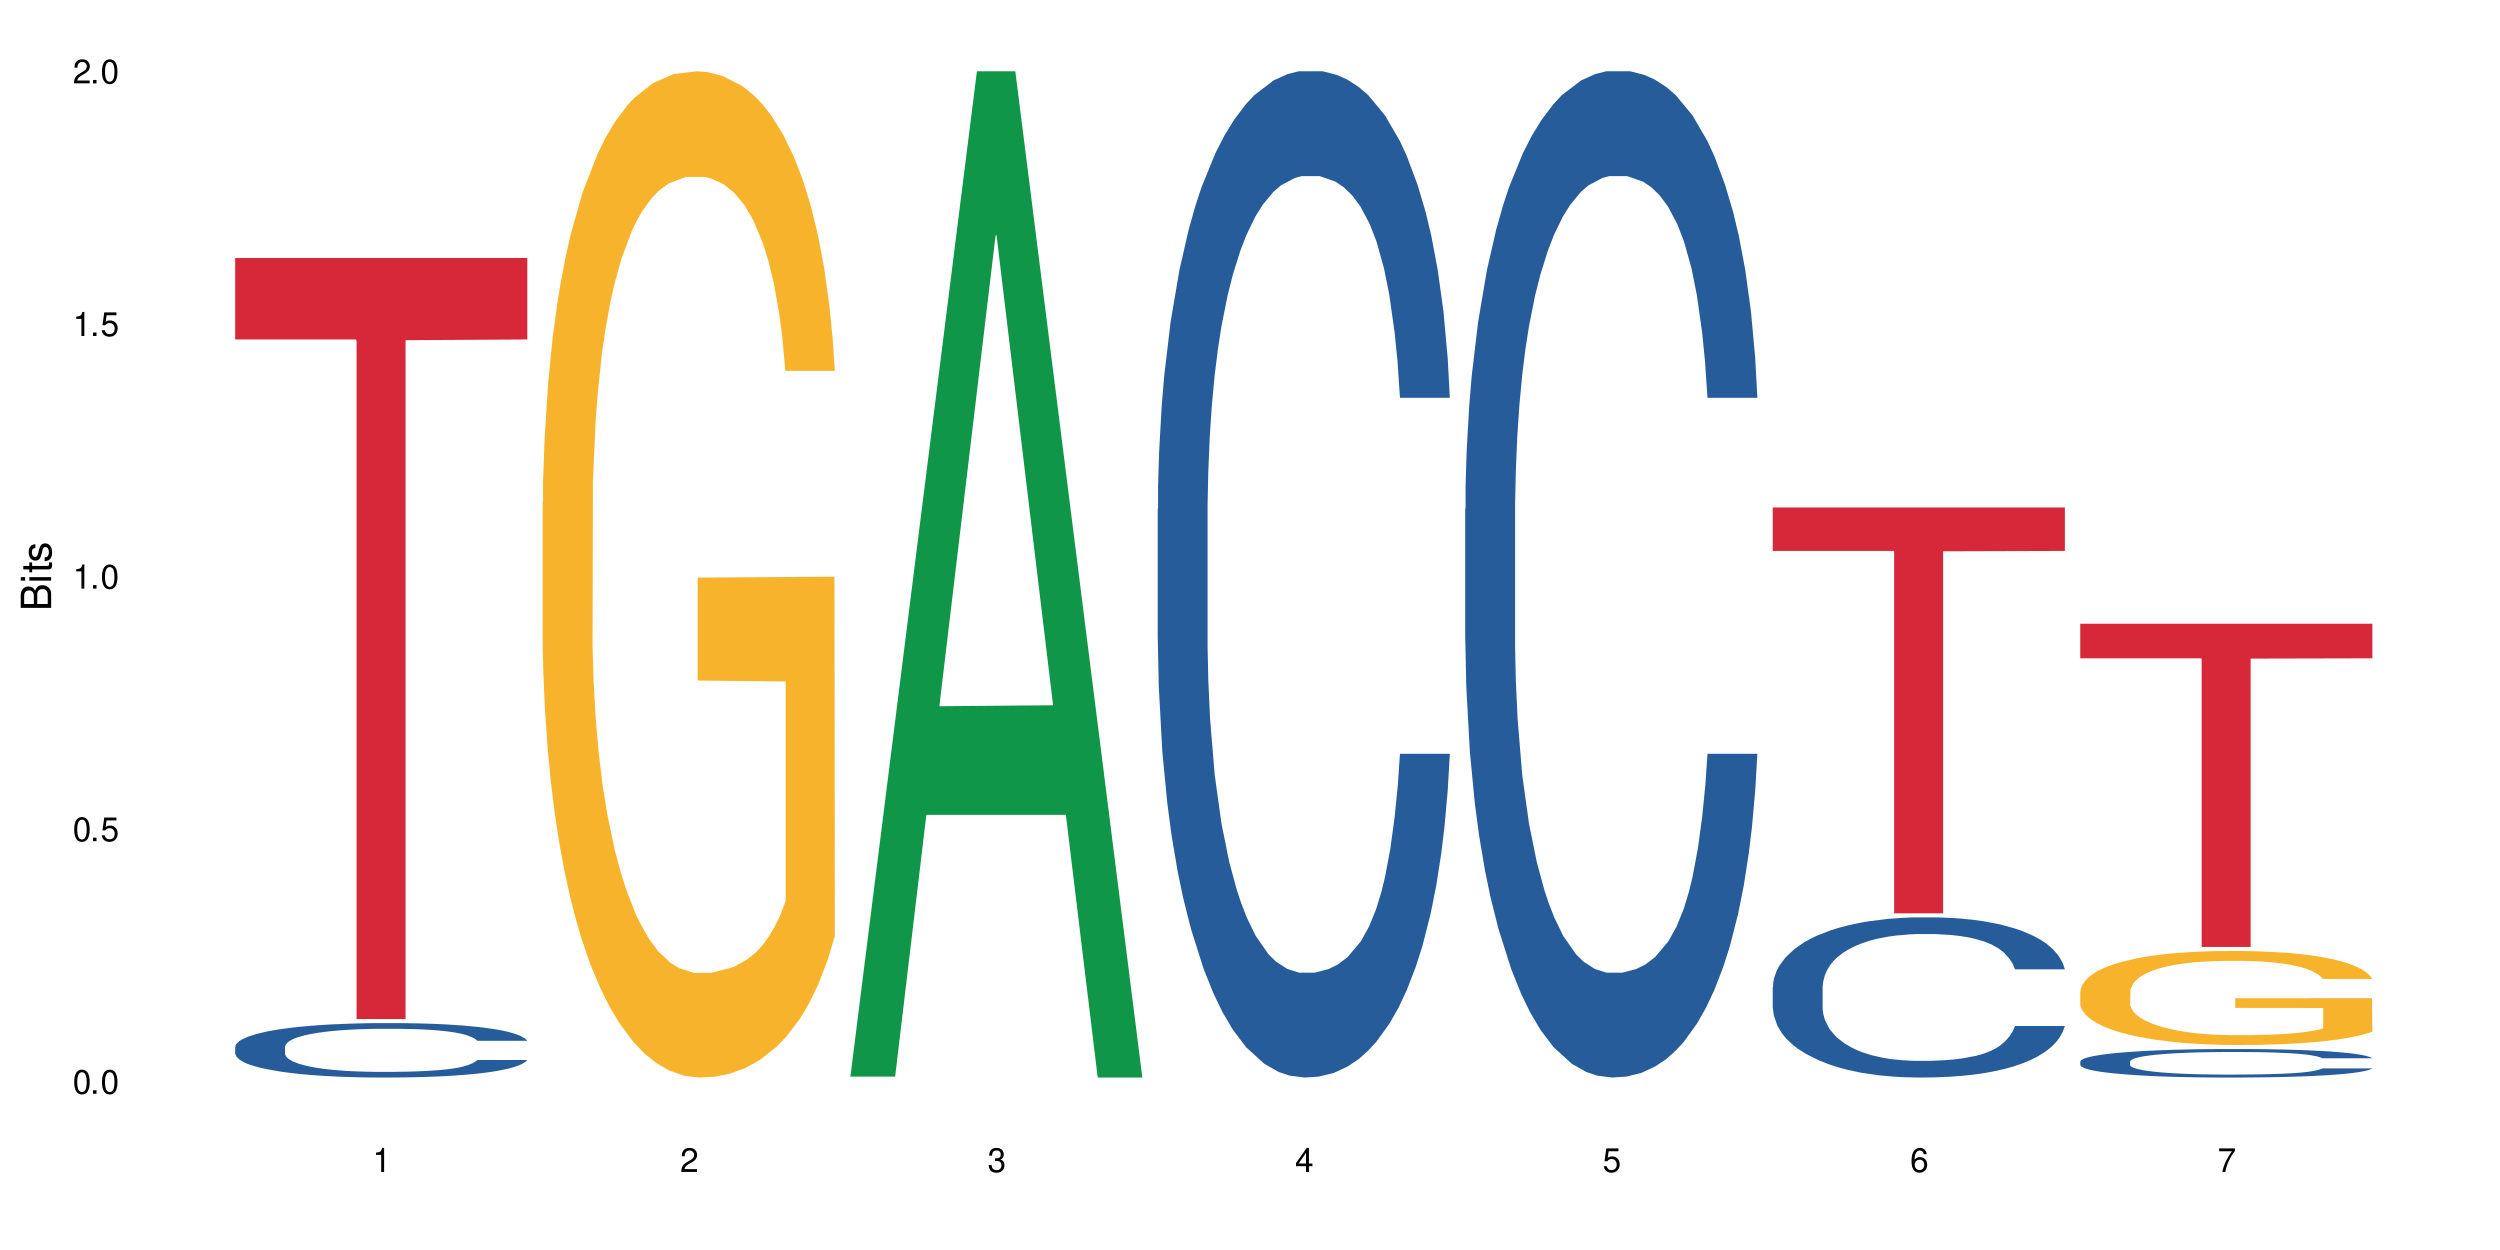
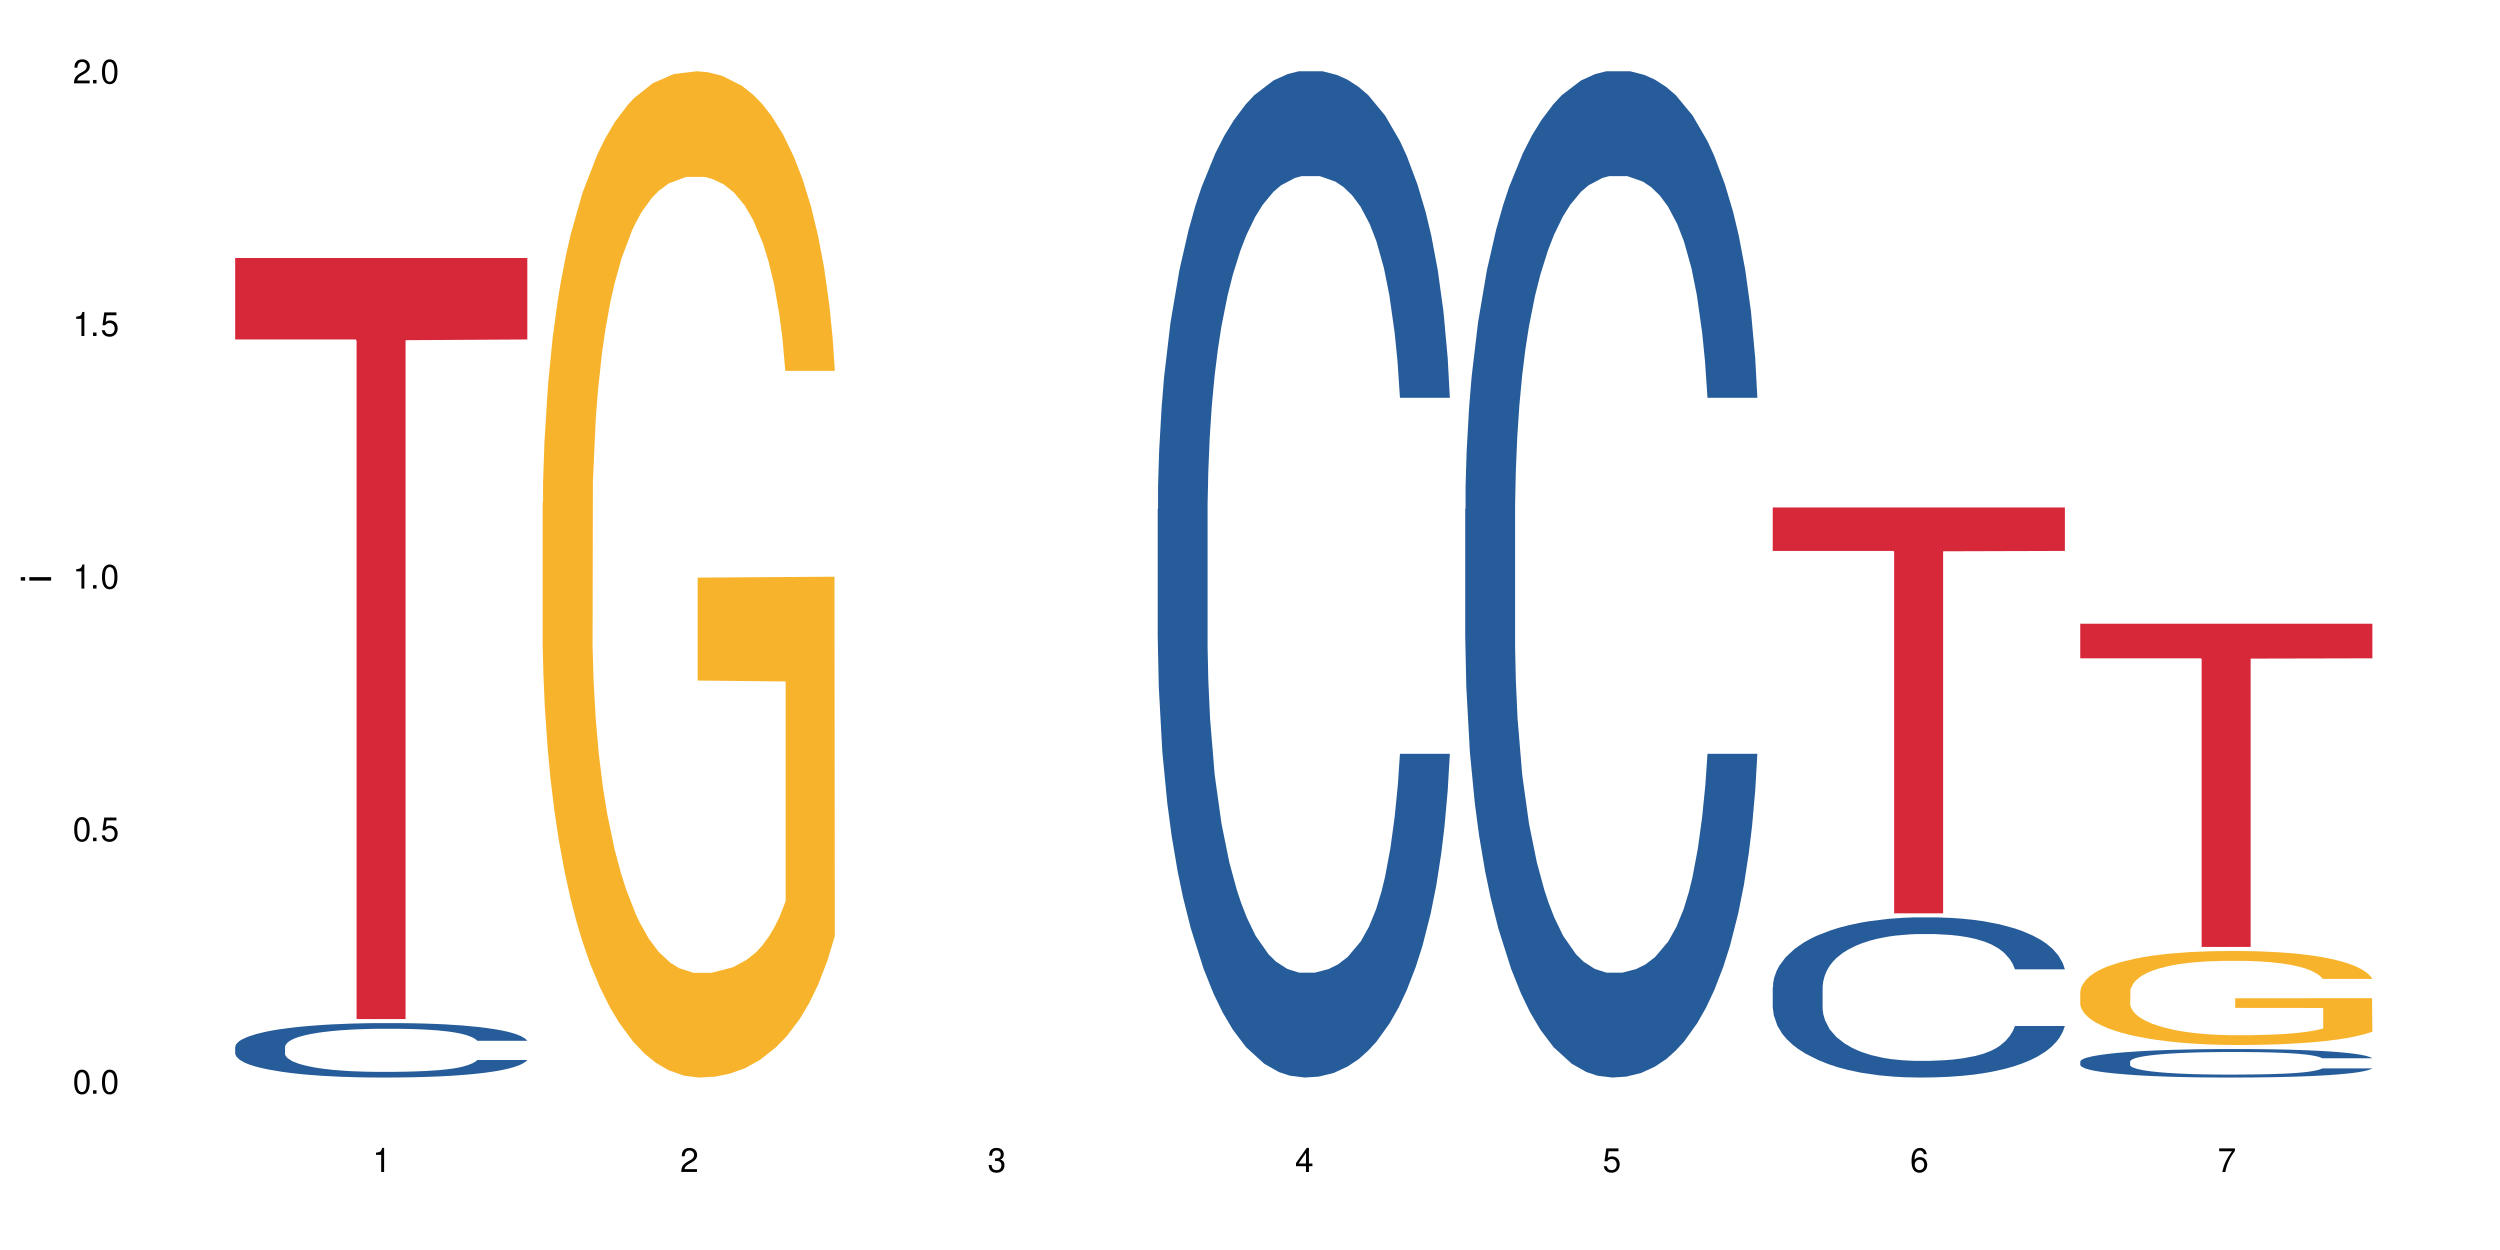
<svg xmlns="http://www.w3.org/2000/svg" xmlns:xlink="http://www.w3.org/1999/xlink" width="720" height="360" viewBox="0 0 720 360">
  <defs>
    <g>
      <g id="glyph-0-0">
</g>
      <g id="glyph-0-1">
        <path d="M 2.641 -6.938 C 2 -6.938 1.422 -6.656 1.078 -6.172 C 0.641 -5.562 0.406 -4.641 0.406 -3.359 C 0.406 -1.016 1.188 0.219 2.641 0.219 C 4.078 0.219 4.859 -1.016 4.859 -3.297 C 4.859 -4.641 4.656 -5.547 4.203 -6.172 C 3.844 -6.656 3.281 -6.938 2.641 -6.938 Z M 2.641 -6.188 C 3.547 -6.188 4 -5.25 4 -3.375 C 4 -1.406 3.562 -0.484 2.625 -0.484 C 1.734 -0.484 1.281 -1.438 1.281 -3.344 C 1.281 -5.25 1.734 -6.188 2.641 -6.188 Z M 2.641 -6.188 " />
      </g>
      <g id="glyph-0-2">
        <path d="M 1.828 -1 L 0.828 -1 L 0.828 0 L 1.828 0 Z M 1.828 -1 " />
      </g>
      <g id="glyph-0-3">
        <path d="M 4.562 -6.797 L 1.062 -6.797 L 0.547 -3.094 L 1.328 -3.094 C 1.719 -3.562 2.047 -3.734 2.578 -3.734 C 3.484 -3.734 4.062 -3.109 4.062 -2.094 C 4.062 -1.125 3.484 -0.531 2.578 -0.531 C 1.828 -0.531 1.375 -0.906 1.188 -1.672 L 0.328 -1.672 C 0.453 -1.109 0.547 -0.844 0.75 -0.594 C 1.125 -0.078 1.828 0.219 2.594 0.219 C 3.969 0.219 4.922 -0.781 4.922 -2.219 C 4.922 -3.562 4.031 -4.484 2.719 -4.484 C 2.25 -4.484 1.859 -4.359 1.469 -4.062 L 1.734 -5.969 L 4.562 -5.969 Z M 4.562 -6.797 " />
      </g>
      <g id="glyph-0-4">
        <path d="M 2.484 -4.938 L 2.484 0 L 3.328 0 L 3.328 -6.938 L 2.766 -6.938 C 2.469 -5.875 2.281 -5.734 0.984 -5.562 L 0.984 -4.938 Z M 2.484 -4.938 " />
      </g>
      <g id="glyph-0-5">
        <path d="M 4.859 -0.828 L 1.281 -0.828 C 1.359 -1.406 1.672 -1.781 2.5 -2.281 L 3.469 -2.828 C 4.406 -3.344 4.906 -4.062 4.906 -4.906 C 4.906 -5.484 4.672 -6.031 4.266 -6.406 C 3.859 -6.766 3.375 -6.938 2.719 -6.938 C 1.859 -6.938 1.219 -6.625 0.844 -6.031 C 0.609 -5.672 0.5 -5.234 0.484 -4.531 L 1.328 -4.531 C 1.359 -5.016 1.406 -5.281 1.531 -5.516 C 1.75 -5.938 2.188 -6.203 2.703 -6.203 C 3.469 -6.203 4.031 -5.641 4.031 -4.891 C 4.031 -4.344 3.719 -3.859 3.125 -3.516 L 2.234 -3 C 0.812 -2.172 0.406 -1.531 0.328 -0.016 L 4.859 -0.016 Z M 4.859 -0.828 " />
      </g>
      <g id="glyph-0-6">
        <path d="M 2.125 -3.188 L 2.578 -3.188 C 3.5 -3.188 3.984 -2.766 3.984 -1.922 C 3.984 -1.062 3.469 -0.531 2.594 -0.531 C 1.656 -0.531 1.203 -1 1.156 -2.016 L 0.312 -2.016 C 0.344 -1.453 0.438 -1.094 0.609 -0.781 C 0.953 -0.109 1.625 0.219 2.547 0.219 C 3.953 0.219 4.859 -0.625 4.859 -1.938 C 4.859 -2.828 4.516 -3.297 3.703 -3.594 C 4.344 -3.844 4.656 -4.328 4.656 -5.031 C 4.656 -6.219 3.875 -6.938 2.578 -6.938 C 1.203 -6.938 0.484 -6.172 0.453 -4.703 L 1.297 -4.703 C 1.312 -5.125 1.344 -5.359 1.453 -5.578 C 1.641 -5.969 2.062 -6.203 2.594 -6.203 C 3.344 -6.203 3.797 -5.75 3.797 -5 C 3.797 -4.516 3.609 -4.219 3.25 -4.047 C 3.016 -3.953 2.703 -3.922 2.125 -3.906 Z M 2.125 -3.188 " />
      </g>
      <g id="glyph-0-7">
        <path d="M 3.141 -1.672 L 3.141 0 L 3.984 0 L 3.984 -1.672 L 4.984 -1.672 L 4.984 -2.438 L 3.984 -2.438 L 3.984 -6.938 L 3.359 -6.938 L 0.266 -2.578 L 0.266 -1.672 Z M 3.141 -2.438 L 1 -2.438 L 3.141 -5.5 Z M 3.141 -2.438 " />
      </g>
      <g id="glyph-0-8">
        <path d="M 4.781 -5.125 C 4.609 -6.266 3.891 -6.938 2.844 -6.938 C 2.094 -6.938 1.422 -6.578 1.031 -5.953 C 0.594 -5.266 0.406 -4.422 0.406 -3.172 C 0.406 -2 0.578 -1.25 0.984 -0.641 C 1.359 -0.078 1.953 0.219 2.703 0.219 C 3.984 0.219 4.922 -0.75 4.922 -2.094 C 4.922 -3.375 4.062 -4.281 2.844 -4.281 C 2.172 -4.281 1.641 -4.031 1.281 -3.516 C 1.281 -5.234 1.828 -6.188 2.797 -6.188 C 3.391 -6.188 3.797 -5.797 3.938 -5.125 Z M 2.734 -3.531 C 3.547 -3.531 4.062 -2.953 4.062 -2.031 C 4.062 -1.156 3.484 -0.531 2.703 -0.531 C 1.922 -0.531 1.328 -1.188 1.328 -2.078 C 1.328 -2.938 1.906 -3.531 2.734 -3.531 Z M 2.734 -3.531 " />
      </g>
      <g id="glyph-0-9">
        <path d="M 4.984 -6.797 L 0.438 -6.797 L 0.438 -5.969 L 4.109 -5.969 C 2.5 -3.656 1.828 -2.234 1.328 0 L 2.219 0 C 2.594 -2.172 3.453 -4.047 4.984 -6.094 Z M 4.984 -6.797 " />
      </g>
      <g id="glyph-1-0">
</g>
      <g id="glyph-1-1">
-         <path d="M 0 -0.953 L 0 -4.891 C 0 -5.719 -0.234 -6.344 -0.734 -6.797 C -1.188 -7.234 -1.812 -7.469 -2.5 -7.469 C -3.547 -7.469 -4.188 -7 -4.625 -5.875 C -4.984 -6.688 -5.625 -7.094 -6.531 -7.094 C -7.172 -7.094 -7.734 -6.859 -8.141 -6.391 C -8.562 -5.922 -8.75 -5.344 -8.75 -4.5 L -8.75 -0.953 Z M -4.984 -2.062 L -7.766 -2.062 L -7.766 -4.219 C -7.766 -4.844 -7.688 -5.203 -7.453 -5.5 C -7.219 -5.812 -6.859 -5.969 -6.375 -5.969 C -5.891 -5.969 -5.531 -5.812 -5.297 -5.5 C -5.062 -5.203 -4.984 -4.844 -4.984 -4.219 Z M -0.984 -2.062 L -4 -2.062 L -4 -4.781 C -4 -5.766 -3.438 -6.359 -2.484 -6.359 C -1.547 -6.359 -0.984 -5.766 -0.984 -4.781 Z M -0.984 -2.062 " />
-       </g>
+         </g>
      <g id="glyph-1-2">
        <path d="M -6.281 -1.797 L -6.281 -0.797 L 0 -0.797 L 0 -1.797 Z M -8.75 -1.797 L -8.75 -0.797 L -7.484 -0.797 L -7.484 -1.797 Z M -8.75 -1.797 " />
      </g>
      <g id="glyph-1-3">
-         <path d="M -6.281 -3.047 L -6.281 -2.016 L -8.016 -2.016 L -8.016 -1.016 L -6.281 -1.016 L -6.281 -0.172 L -5.469 -0.172 L -5.469 -1.016 L -0.719 -1.016 C -0.078 -1.016 0.281 -1.453 0.281 -2.234 C 0.281 -2.5 0.25 -2.719 0.188 -3.047 L -0.641 -3.047 C -0.609 -2.906 -0.594 -2.766 -0.594 -2.562 C -0.594 -2.141 -0.719 -2.016 -1.156 -2.016 L -5.469 -2.016 L -5.469 -3.047 Z M -6.281 -3.047 " />
-       </g>
+         </g>
      <g id="glyph-1-4">
-         <path d="M -4.531 -5.25 C -5.766 -5.25 -6.469 -4.422 -6.469 -2.969 C -6.469 -1.516 -5.719 -0.562 -4.547 -0.562 C -3.562 -0.562 -3.094 -1.062 -2.734 -2.562 L -2.516 -3.484 C -2.344 -4.188 -2.094 -4.469 -1.641 -4.469 C -1.047 -4.469 -0.641 -3.875 -0.641 -3 C -0.641 -2.453 -0.797 -2 -1.062 -1.75 C -1.25 -1.594 -1.422 -1.531 -1.875 -1.469 L -1.875 -0.406 C -0.422 -0.453 0.281 -1.266 0.281 -2.922 C 0.281 -4.5 -0.5 -5.516 -1.719 -5.516 C -2.656 -5.516 -3.172 -4.984 -3.469 -3.734 L -3.703 -2.766 C -3.891 -1.953 -4.156 -1.609 -4.594 -1.609 C -5.188 -1.609 -5.547 -2.125 -5.547 -2.938 C -5.547 -3.75 -5.203 -4.172 -4.531 -4.203 Z M -4.531 -5.25 " />
-       </g>
+         </g>
    </g>
  </defs>
  <rect x="-72" y="-36" width="864" height="432" fill="rgb(100%, 100%, 100%)" fill-opacity="1" />
  <path fill-rule="nonzero" fill="rgb(14.51%, 36.078%, 60%)" fill-opacity="1" d="M 67.73 301.477 L 67.832 301.461 L 67.832 301.117 L 68.141 300.574 L 68.859 299.887 L 69.578 299.414 L 71.426 298.566 L 73.988 297.75 L 76.656 297.121 L 78.605 296.746 L 80.352 296.461 L 84.352 295.93 L 86.918 295.66 L 89.688 295.414 L 93.074 295.172 L 95.535 295.027 L 101.078 294.801 L 105.18 294.699 L 108.363 294.656 L 115.238 294.656 L 119.34 294.715 L 122.316 294.785 L 125.598 294.898 L 128.371 295.027 L 133.191 295.344 L 137.5 295.746 L 139.449 295.973 L 142.527 296.418 L 144.891 296.848 L 146.531 297.219 L 148.379 297.75 L 150.02 298.395 L 151.25 299.125 L 151.867 299.742 L 137.5 299.742 L 136.785 299.168 L 135.961 298.727 L 134.422 298.137 L 132.883 297.723 L 130.73 297.309 L 128.781 297.035 L 126.113 296.762 L 123.754 296.59 L 121.289 296.461 L 118.93 296.375 L 114.414 296.289 L 109.184 296.289 L 107.234 296.316 L 103.23 296.434 L 101.078 296.531 L 98 296.734 L 95.844 296.918 L 93.281 297.207 L 91.535 297.449 L 89.379 297.824 L 87.84 298.152 L 86.098 298.625 L 85.07 298.984 L 84.148 299.383 L 83.328 299.855 L 82.711 300.359 L 82.301 300.891 L 82.094 301.406 L 82.094 303.625 L 82.301 304.141 L 82.812 304.742 L 84.148 305.617 L 86.098 306.379 L 88.355 306.98 L 90.508 307.41 L 91.742 307.609 L 93.383 307.84 L 95.945 308.125 L 99.641 308.414 L 101.797 308.527 L 105.078 308.641 L 108.465 308.699 L 112.98 308.699 L 116.98 308.641 L 119.648 308.57 L 122.418 308.457 L 126.215 308.211 L 128.574 307.98 L 130.629 307.711 L 132.168 307.438 L 133.191 307.207 L 134.73 306.766 L 135.961 306.277 L 136.887 305.777 L 137.5 305.289 L 151.867 305.289 L 151.25 305.863 L 150.328 306.422 L 149.402 306.836 L 147.969 307.336 L 146.324 307.781 L 143.965 308.285 L 142.016 308.613 L 139.449 308.973 L 137.09 309.242 L 134.527 309.488 L 130.73 309.773 L 128.266 309.918 L 125.598 310.047 L 122.418 310.16 L 118.418 310.262 L 114.109 310.316 L 110.105 310.332 L 105.797 310.305 L 102.617 310.246 L 98.41 310.117 L 93.176 309.859 L 89.379 309.586 L 86.406 309.316 L 83.84 309.027 L 80.969 308.641 L 77.273 308.012 L 75.016 307.523 L 73.477 307.121 L 71.734 306.562 L 70.5 306.062 L 69.066 305.258 L 68.039 304.242 L 67.73 303.453 Z M 67.73 301.477 " />
  <path fill-rule="nonzero" fill="rgb(83.922%, 15.686%, 22.353%)" fill-opacity="1" d="M 67.73 74.305 L 151.867 74.305 L 151.867 97.766 L 116.801 97.973 L 116.801 293.492 L 102.695 293.492 L 102.695 98.18 L 102.488 97.766 L 67.73 97.766 Z M 67.73 74.305 " />
  <path fill-rule="nonzero" fill="rgb(96.863%, 70.196%, 16.863%)" fill-opacity="1" d="M 156.293 144.652 L 156.398 144.387 L 156.398 139.094 L 156.809 127.184 L 157.832 110.777 L 159.168 97.277 L 160.605 86.691 L 161.527 81.133 L 163.066 73.195 L 164.398 67.371 L 167.785 55.461 L 172.094 44.348 L 174.457 39.582 L 177.121 35.082 L 180.918 30.055 L 182.664 28.203 L 188 23.965 L 194.051 21.32 L 200.723 20.527 L 203.801 20.789 L 208.008 21.848 L 213.754 24.762 L 217.035 27.406 L 219.602 30.055 L 222.27 33.496 L 225.551 38.789 L 228.629 45.141 L 231.094 51.492 L 233.555 59.43 L 235.605 67.902 L 237.352 77.164 L 238.891 88.281 L 239.812 97.543 L 240.43 106.805 L 226.168 106.805 L 225.348 97.543 L 224.422 90.398 L 222.883 81.664 L 221.344 75.312 L 219.805 70.281 L 216.934 63.402 L 214.473 59.168 L 211.395 55.461 L 208.418 53.078 L 205.031 51.492 L 202.98 50.961 L 197.543 50.961 L 192.617 52.816 L 189.742 54.934 L 187.691 57.051 L 184.816 61.02 L 183.074 64.195 L 182.047 66.312 L 178.969 74.516 L 176.918 81.93 L 175.789 86.957 L 174.352 94.898 L 173.328 102.043 L 172.199 112.629 L 171.582 120.57 L 170.762 138.566 L 170.66 186.207 L 170.965 196.262 L 171.582 207.113 L 172.402 216.641 L 173.633 226.699 L 174.867 234.375 L 177.02 244.695 L 178.867 251.578 L 180.305 256.078 L 183.074 263.223 L 184.203 265.605 L 186.871 270.367 L 189.641 274.074 L 193.027 277.25 L 195.59 278.836 L 199.695 280.16 L 204.93 280.16 L 211.086 278.574 L 214.984 276.457 L 217.652 274.34 L 219.395 272.484 L 221.551 269.574 L 223.09 266.926 L 224.527 264.016 L 226.27 259.516 L 226.27 196.262 L 200.926 195.996 L 200.926 166.355 L 240.328 166.09 L 240.43 269.574 L 238.273 276.719 L 235.605 283.602 L 233.043 288.895 L 230.375 293.395 L 226.578 298.422 L 223.5 301.598 L 218.781 305.305 L 214.473 307.688 L 209.957 309.273 L 205.953 310.066 L 201.234 310.332 L 197.027 309.805 L 192.512 308.215 L 188.922 306.098 L 185.641 303.453 L 182.355 300.012 L 178.25 294.453 L 175.582 289.953 L 172.812 284.395 L 170.043 277.777 L 167.582 270.633 L 165.938 265.074 L 164.297 258.723 L 162.555 250.781 L 160.91 241.785 L 159.68 233.578 L 158.551 224.316 L 157.73 215.582 L 156.91 203.672 L 156.5 194.145 L 156.293 185.941 Z M 156.293 144.652 " />
-   <path fill-rule="nonzero" fill="rgb(6.275%, 58.824%, 28.235%)" fill-opacity="1" d="M 244.859 310.059 L 244.949 309.789 L 281.352 20.527 L 292.41 20.527 L 328.992 310.332 L 316.141 310.332 L 306.969 234.684 L 266.789 234.684 L 257.801 310.059 L 244.859 310.059 L 270.656 203.391 L 303.285 203.117 L 287.016 67.875 L 286.836 67.602 L 286.656 68.418 L 270.566 203.117 L 270.656 203.391 Z M 244.859 310.059 " />
  <path fill-rule="nonzero" fill="rgb(14.51%, 36.078%, 60%)" fill-opacity="1" d="M 333.422 146.621 L 333.523 146.355 L 333.523 140 L 333.832 129.934 L 334.551 117.215 L 335.27 108.477 L 337.113 92.844 L 339.68 77.746 L 342.348 66.09 L 344.297 59.203 L 346.043 53.902 L 350.043 44.102 L 352.609 39.07 L 355.379 34.566 L 358.766 30.062 L 361.227 27.414 L 366.766 23.176 L 370.871 21.32 L 374.051 20.527 L 380.926 20.527 L 385.031 21.586 L 388.008 22.91 L 391.289 25.031 L 394.059 27.414 L 398.883 33.242 L 403.191 40.66 L 405.141 44.898 L 408.219 53.109 L 410.578 61.055 L 412.223 67.945 L 414.066 77.746 L 415.711 89.668 L 416.941 103.176 L 417.555 114.566 L 403.191 114.566 L 402.473 103.973 L 401.652 95.758 L 400.113 84.898 L 398.574 77.215 L 396.422 69.535 L 394.469 64.5 L 391.805 59.469 L 389.441 56.289 L 386.98 53.902 L 384.621 52.316 L 380.105 50.727 L 374.875 50.727 L 372.922 51.254 L 368.922 53.375 L 366.766 55.23 L 363.688 58.938 L 361.535 62.383 L 358.969 67.68 L 357.227 72.184 L 355.07 79.07 L 353.531 85.164 L 351.789 93.906 L 350.762 100.527 L 349.836 107.945 L 349.016 116.688 L 348.402 125.957 L 347.992 135.762 L 347.785 145.297 L 347.785 186.355 L 347.992 195.895 L 348.504 207.02 L 349.836 223.18 L 351.789 237.219 L 354.043 248.344 L 356.199 256.293 L 357.43 260 L 359.07 264.238 L 361.637 269.535 L 365.332 274.836 L 367.484 276.953 L 370.77 279.074 L 374.156 280.133 L 378.668 280.133 L 382.672 279.074 L 385.34 277.75 L 388.109 275.629 L 391.906 271.125 L 394.266 266.887 L 396.316 261.855 L 397.855 256.82 L 398.883 252.582 L 400.422 244.371 L 401.652 235.363 L 402.578 226.094 L 403.191 217.086 L 417.555 217.086 L 416.941 227.684 L 416.016 238.012 L 415.094 245.695 L 413.656 254.969 L 412.016 263.18 L 409.656 272.449 L 407.707 278.543 L 405.141 285.168 L 402.781 290.199 L 400.215 294.703 L 396.422 300 L 393.957 302.648 L 391.289 305.035 L 388.109 307.152 L 384.109 309.008 L 379.797 310.066 L 375.797 310.332 L 371.488 309.801 L 368.305 308.742 L 364.102 306.359 L 358.867 301.59 L 355.07 296.559 L 352.094 291.523 L 349.531 286.227 L 346.656 279.074 L 342.965 267.418 L 340.707 258.41 L 339.168 250.992 L 337.422 240.664 L 336.191 231.391 L 334.754 216.555 L 333.73 197.746 L 333.422 183.18 Z M 333.422 146.621 " />
  <path fill-rule="nonzero" fill="rgb(14.51%, 36.078%, 60%)" fill-opacity="1" d="M 421.984 146.621 L 422.086 146.355 L 422.086 140 L 422.395 129.934 L 423.113 117.215 L 423.832 108.477 L 425.68 92.844 L 428.242 77.746 L 430.91 66.09 L 432.859 59.203 L 434.605 53.902 L 438.605 44.102 L 441.172 39.07 L 443.941 34.566 L 447.328 30.062 L 449.789 27.414 L 455.332 23.176 L 459.434 21.32 L 462.617 20.527 L 469.488 20.527 L 473.594 21.586 L 476.57 22.91 L 479.852 25.031 L 482.625 27.414 L 487.445 33.242 L 491.754 40.66 L 493.703 44.898 L 496.781 53.109 L 499.145 61.055 L 500.785 67.945 L 502.633 77.746 L 504.273 89.668 L 505.504 103.176 L 506.121 114.566 L 491.754 114.566 L 491.035 103.973 L 490.215 95.758 L 488.676 84.898 L 487.137 77.215 L 484.984 69.535 L 483.035 64.5 L 480.367 59.469 L 478.008 56.289 L 475.543 53.902 L 473.184 52.316 L 468.668 50.727 L 463.438 50.727 L 461.488 51.254 L 457.484 53.375 L 455.332 55.23 L 452.254 58.938 L 450.098 62.383 L 447.531 67.68 L 445.789 72.184 L 443.633 79.07 L 442.094 85.164 L 440.352 93.906 L 439.324 100.527 L 438.402 107.945 L 437.582 116.688 L 436.965 125.957 L 436.555 135.762 L 436.348 145.297 L 436.348 186.355 L 436.555 195.895 L 437.066 207.02 L 438.402 223.18 L 440.352 237.219 L 442.609 248.344 L 444.762 256.293 L 445.992 260 L 447.637 264.238 L 450.199 269.535 L 453.895 274.836 L 456.051 276.953 L 459.332 279.074 L 462.719 280.133 L 467.234 280.133 L 471.234 279.074 L 473.902 277.75 L 476.672 275.629 L 480.469 271.125 L 482.828 266.887 L 484.879 261.855 L 486.418 256.82 L 487.445 252.582 L 488.984 244.371 L 490.215 235.363 L 491.141 226.094 L 491.754 217.086 L 506.121 217.086 L 505.504 227.684 L 504.582 238.012 L 503.656 245.695 L 502.223 254.969 L 500.578 263.18 L 498.219 272.449 L 496.27 278.543 L 493.703 285.168 L 491.344 290.199 L 488.781 294.703 L 484.984 300 L 482.52 302.648 L 479.852 305.035 L 476.672 307.152 L 472.672 309.008 L 468.363 310.066 L 464.359 310.332 L 460.051 309.801 L 456.871 308.742 L 452.664 306.359 L 447.43 301.59 L 443.633 296.559 L 440.66 291.523 L 438.094 286.227 L 435.219 279.074 L 431.527 267.418 L 429.27 258.41 L 427.73 250.992 L 425.984 240.664 L 424.754 231.391 L 423.32 216.555 L 422.293 197.746 L 421.984 183.18 Z M 421.984 146.621 " />
  <path fill-rule="nonzero" fill="rgb(14.51%, 36.078%, 60%)" fill-opacity="1" d="M 510.547 284.277 L 510.652 284.234 L 510.652 283.223 L 510.957 281.621 L 511.676 279.598 L 512.395 278.207 L 514.242 275.719 L 516.809 273.316 L 519.473 271.461 L 521.426 270.363 L 523.168 269.52 L 527.168 267.961 L 529.734 267.16 L 532.504 266.441 L 535.891 265.727 L 538.355 265.305 L 543.895 264.629 L 548 264.336 L 551.18 264.207 L 558.055 264.207 L 562.156 264.375 L 565.133 264.586 L 568.418 264.926 L 571.188 265.305 L 576.008 266.23 L 580.32 267.414 L 582.27 268.086 L 585.348 269.395 L 587.707 270.66 L 589.348 271.754 L 591.195 273.316 L 592.836 275.211 L 594.066 277.363 L 594.684 279.176 L 580.32 279.176 L 579.602 277.488 L 578.781 276.184 L 577.242 274.453 L 575.703 273.23 L 573.547 272.008 L 571.598 271.207 L 568.93 270.406 L 566.57 269.898 L 564.105 269.52 L 561.746 269.266 L 557.234 269.016 L 552 269.016 L 550.051 269.098 L 546.051 269.438 L 543.895 269.73 L 540.816 270.32 L 538.66 270.871 L 536.098 271.711 L 534.352 272.43 L 532.199 273.527 L 530.66 274.496 L 528.914 275.887 L 527.887 276.941 L 526.965 278.121 L 526.145 279.512 L 525.527 280.988 L 525.117 282.547 L 524.914 284.066 L 524.914 290.602 L 525.117 292.117 L 525.629 293.891 L 526.965 296.461 L 528.914 298.695 L 531.172 300.465 L 533.324 301.73 L 534.559 302.32 L 536.199 302.996 L 538.766 303.84 L 542.457 304.684 L 544.613 305.02 L 547.895 305.355 L 551.281 305.527 L 555.797 305.527 L 559.797 305.355 L 562.465 305.148 L 565.234 304.809 L 569.031 304.094 L 571.391 303.418 L 573.445 302.617 L 574.984 301.816 L 576.008 301.141 L 577.547 299.836 L 578.781 298.402 L 579.703 296.926 L 580.32 295.492 L 594.684 295.492 L 594.066 297.18 L 593.145 298.824 L 592.223 300.047 L 590.785 301.52 L 589.145 302.828 L 586.781 304.305 L 584.832 305.273 L 582.27 306.328 L 579.91 307.129 L 577.344 307.844 L 573.547 308.688 L 571.086 309.109 L 568.418 309.488 L 565.234 309.828 L 561.234 310.121 L 556.926 310.289 L 552.922 310.332 L 548.613 310.25 L 545.434 310.078 L 541.227 309.699 L 535.992 308.941 L 532.199 308.141 L 529.223 307.34 L 526.656 306.496 L 523.785 305.355 L 520.09 303.504 L 517.832 302.07 L 516.293 300.887 L 514.551 299.242 L 513.316 297.77 L 511.883 295.406 L 510.855 292.414 L 510.547 290.094 Z M 510.547 284.277 " />
  <path fill-rule="nonzero" fill="rgb(83.922%, 15.686%, 22.353%)" fill-opacity="1" d="M 510.547 146.152 L 594.684 146.152 L 594.684 158.664 L 559.617 158.773 L 559.617 263.043 L 545.512 263.043 L 545.512 158.883 L 545.305 158.664 L 510.547 158.664 Z M 510.547 146.152 " />
  <path fill-rule="nonzero" fill="rgb(14.51%, 36.078%, 60%)" fill-opacity="1" d="M 599.113 305.695 L 599.215 305.688 L 599.215 305.508 L 599.523 305.223 L 600.238 304.863 L 600.957 304.617 L 602.805 304.172 L 605.371 303.746 L 608.039 303.414 L 609.988 303.219 L 611.73 303.07 L 615.734 302.793 L 618.297 302.648 L 621.07 302.523 L 624.453 302.395 L 626.918 302.32 L 632.457 302.199 L 636.562 302.148 L 639.742 302.125 L 646.617 302.125 L 650.723 302.156 L 653.695 302.191 L 656.98 302.25 L 659.75 302.32 L 664.574 302.484 L 668.883 302.695 L 670.832 302.816 L 673.91 303.047 L 676.27 303.273 L 677.91 303.469 L 679.758 303.746 L 681.398 304.082 L 682.633 304.465 L 683.246 304.789 L 668.883 304.789 L 668.164 304.488 L 667.344 304.254 L 665.805 303.949 L 664.266 303.73 L 662.109 303.512 L 660.16 303.371 L 657.492 303.227 L 655.133 303.137 L 652.672 303.07 L 650.312 303.023 L 645.797 302.98 L 640.562 302.98 L 638.613 302.996 L 634.613 303.055 L 632.457 303.105 L 629.379 303.211 L 627.227 303.309 L 624.66 303.461 L 622.914 303.586 L 620.762 303.781 L 619.223 303.953 L 617.477 304.203 L 616.453 304.391 L 615.527 304.602 L 614.707 304.848 L 614.09 305.109 L 613.68 305.387 L 613.477 305.656 L 613.477 306.82 L 613.68 307.09 L 614.195 307.406 L 615.527 307.863 L 617.477 308.262 L 619.734 308.578 L 621.891 308.801 L 623.121 308.906 L 624.762 309.027 L 627.328 309.176 L 631.02 309.328 L 633.176 309.387 L 636.461 309.445 L 639.844 309.477 L 644.359 309.477 L 648.359 309.445 L 651.027 309.41 L 653.801 309.348 L 657.594 309.223 L 659.957 309.102 L 662.008 308.961 L 663.547 308.816 L 664.574 308.695 L 666.113 308.465 L 667.344 308.211 L 668.266 307.945 L 668.883 307.691 L 683.246 307.691 L 682.633 307.992 L 681.707 308.285 L 680.785 308.5 L 679.348 308.766 L 677.707 308.996 L 675.348 309.258 L 673.398 309.434 L 670.832 309.621 L 668.473 309.762 L 665.906 309.891 L 662.109 310.039 L 659.648 310.113 L 656.98 310.184 L 653.801 310.242 L 649.797 310.297 L 645.488 310.324 L 641.488 310.332 L 637.176 310.316 L 633.996 310.289 L 629.789 310.219 L 624.559 310.086 L 620.762 309.941 L 617.785 309.801 L 615.219 309.648 L 612.348 309.445 L 608.652 309.117 L 606.395 308.863 L 604.855 308.652 L 603.113 308.359 L 601.883 308.098 L 600.445 307.676 L 599.418 307.145 L 599.113 306.73 Z M 599.113 305.695 " />
  <path fill-rule="nonzero" fill="rgb(96.863%, 70.196%, 16.863%)" fill-opacity="1" d="M 599.113 285.477 L 599.215 285.453 L 599.215 284.957 L 599.625 283.844 L 600.652 282.312 L 601.984 281.051 L 603.422 280.059 L 604.344 279.539 L 605.883 278.797 L 607.219 278.254 L 610.602 277.141 L 614.914 276.102 L 617.273 275.656 L 619.941 275.238 L 623.738 274.766 L 625.48 274.594 L 630.816 274.199 L 636.871 273.949 L 643.539 273.875 L 646.617 273.902 L 650.824 274 L 656.57 274.273 L 659.852 274.52 L 662.418 274.766 L 665.086 275.09 L 668.367 275.582 L 671.445 276.176 L 673.91 276.77 L 676.371 277.512 L 678.426 278.305 L 680.168 279.168 L 681.707 280.207 L 682.633 281.074 L 683.246 281.941 L 668.984 281.941 L 668.164 281.074 L 667.242 280.406 L 665.703 279.59 L 664.164 278.996 L 662.625 278.527 L 659.75 277.883 L 657.289 277.488 L 654.211 277.141 L 651.234 276.918 L 647.848 276.77 L 645.797 276.723 L 640.359 276.723 L 635.434 276.895 L 632.559 277.094 L 630.508 277.289 L 627.637 277.66 L 625.891 277.957 L 624.863 278.156 L 621.785 278.922 L 619.734 279.613 L 618.605 280.086 L 617.168 280.828 L 616.145 281.496 L 615.016 282.484 L 614.398 283.227 L 613.578 284.906 L 613.477 289.359 L 613.785 290.301 L 614.398 291.312 L 615.219 292.203 L 616.453 293.145 L 617.684 293.863 L 619.836 294.828 L 621.684 295.469 L 623.121 295.891 L 625.891 296.559 L 627.02 296.781 L 629.688 297.227 L 632.457 297.57 L 635.844 297.867 L 638.41 298.016 L 642.512 298.141 L 647.746 298.141 L 653.902 297.992 L 657.801 297.793 L 660.469 297.598 L 662.211 297.422 L 664.367 297.152 L 665.906 296.902 L 667.344 296.633 L 669.086 296.211 L 669.086 290.301 L 643.742 290.273 L 643.742 287.504 L 683.145 287.48 L 683.246 297.152 L 681.094 297.82 L 678.426 298.461 L 675.859 298.957 L 673.191 299.379 L 669.395 299.848 L 666.316 300.145 L 661.598 300.492 L 657.289 300.715 L 652.773 300.863 L 648.773 300.938 L 644.051 300.961 L 639.844 300.91 L 635.332 300.762 L 631.738 300.566 L 628.457 300.316 L 625.172 299.996 L 621.07 299.477 L 618.402 299.055 L 615.629 298.535 L 612.859 297.918 L 610.398 297.25 L 608.758 296.73 L 607.113 296.137 L 605.371 295.395 L 603.73 294.555 L 602.496 293.789 L 601.367 292.922 L 600.547 292.105 L 599.727 290.992 L 599.316 290.102 L 599.113 289.336 Z M 599.113 285.477 " />
  <path fill-rule="nonzero" fill="rgb(83.922%, 15.686%, 22.353%)" fill-opacity="1" d="M 599.113 179.629 L 683.246 179.629 L 683.246 189.594 L 648.184 189.68 L 648.184 272.711 L 634.074 272.711 L 634.074 189.766 L 633.871 189.594 L 599.113 189.594 Z M 599.113 179.629 " />
  <g fill="rgb(0%, 0%, 0%)" fill-opacity="1">
    <use xlink:href="#glyph-0-1" x="20.965" y="314.993" />
    <use xlink:href="#glyph-0-2" x="25.965" y="314.993" />
    <use xlink:href="#glyph-0-1" x="28.965" y="314.993" />
  </g>
  <g fill="rgb(0%, 0%, 0%)" fill-opacity="1">
    <use xlink:href="#glyph-0-1" x="20.965" y="242.251" />
    <use xlink:href="#glyph-0-2" x="25.965" y="242.251" />
    <use xlink:href="#glyph-0-3" x="28.965" y="242.251" />
  </g>
  <g fill="rgb(0%, 0%, 0%)" fill-opacity="1">
    <use xlink:href="#glyph-0-4" x="20.965" y="169.509" />
    <use xlink:href="#glyph-0-2" x="25.965" y="169.509" />
    <use xlink:href="#glyph-0-1" x="28.965" y="169.509" />
  </g>
  <g fill="rgb(0%, 0%, 0%)" fill-opacity="1">
    <use xlink:href="#glyph-0-4" x="20.965" y="96.767" />
    <use xlink:href="#glyph-0-2" x="25.965" y="96.767" />
    <use xlink:href="#glyph-0-3" x="28.965" y="96.767" />
  </g>
  <g fill="rgb(0%, 0%, 0%)" fill-opacity="1">
    <use xlink:href="#glyph-0-5" x="20.965" y="24.024" />
    <use xlink:href="#glyph-0-2" x="25.965" y="24.024" />
    <use xlink:href="#glyph-0-1" x="28.965" y="24.024" />
  </g>
  <g fill="rgb(0%, 0%, 0%)" fill-opacity="1">
    <use xlink:href="#glyph-0-4" x="107.297" y="337.532" />
  </g>
  <g fill="rgb(0%, 0%, 0%)" fill-opacity="1">
    <use xlink:href="#glyph-0-5" x="195.863" y="337.532" />
  </g>
  <g fill="rgb(0%, 0%, 0%)" fill-opacity="1">
    <use xlink:href="#glyph-0-6" x="284.426" y="337.532" />
  </g>
  <g fill="rgb(0%, 0%, 0%)" fill-opacity="1">
    <use xlink:href="#glyph-0-7" x="372.988" y="337.532" />
  </g>
  <g fill="rgb(0%, 0%, 0%)" fill-opacity="1">
    <use xlink:href="#glyph-0-3" x="461.551" y="337.532" />
  </g>
  <g fill="rgb(0%, 0%, 0%)" fill-opacity="1">
    <use xlink:href="#glyph-0-8" x="550.117" y="337.532" />
  </g>
  <g fill="rgb(0%, 0%, 0%)" fill-opacity="1">
    <use xlink:href="#glyph-0-9" x="638.68" y="337.532" />
  </g>
  <g fill="rgb(0%, 0%, 0%)" fill-opacity="1">
    <use xlink:href="#glyph-1-1" x="14.725" y="176.012" />
    <use xlink:href="#glyph-1-2" x="14.725" y="168.012" />
    <use xlink:href="#glyph-1-3" x="14.725" y="165.012" />
    <use xlink:href="#glyph-1-4" x="14.725" y="162.012" />
  </g>
</svg>